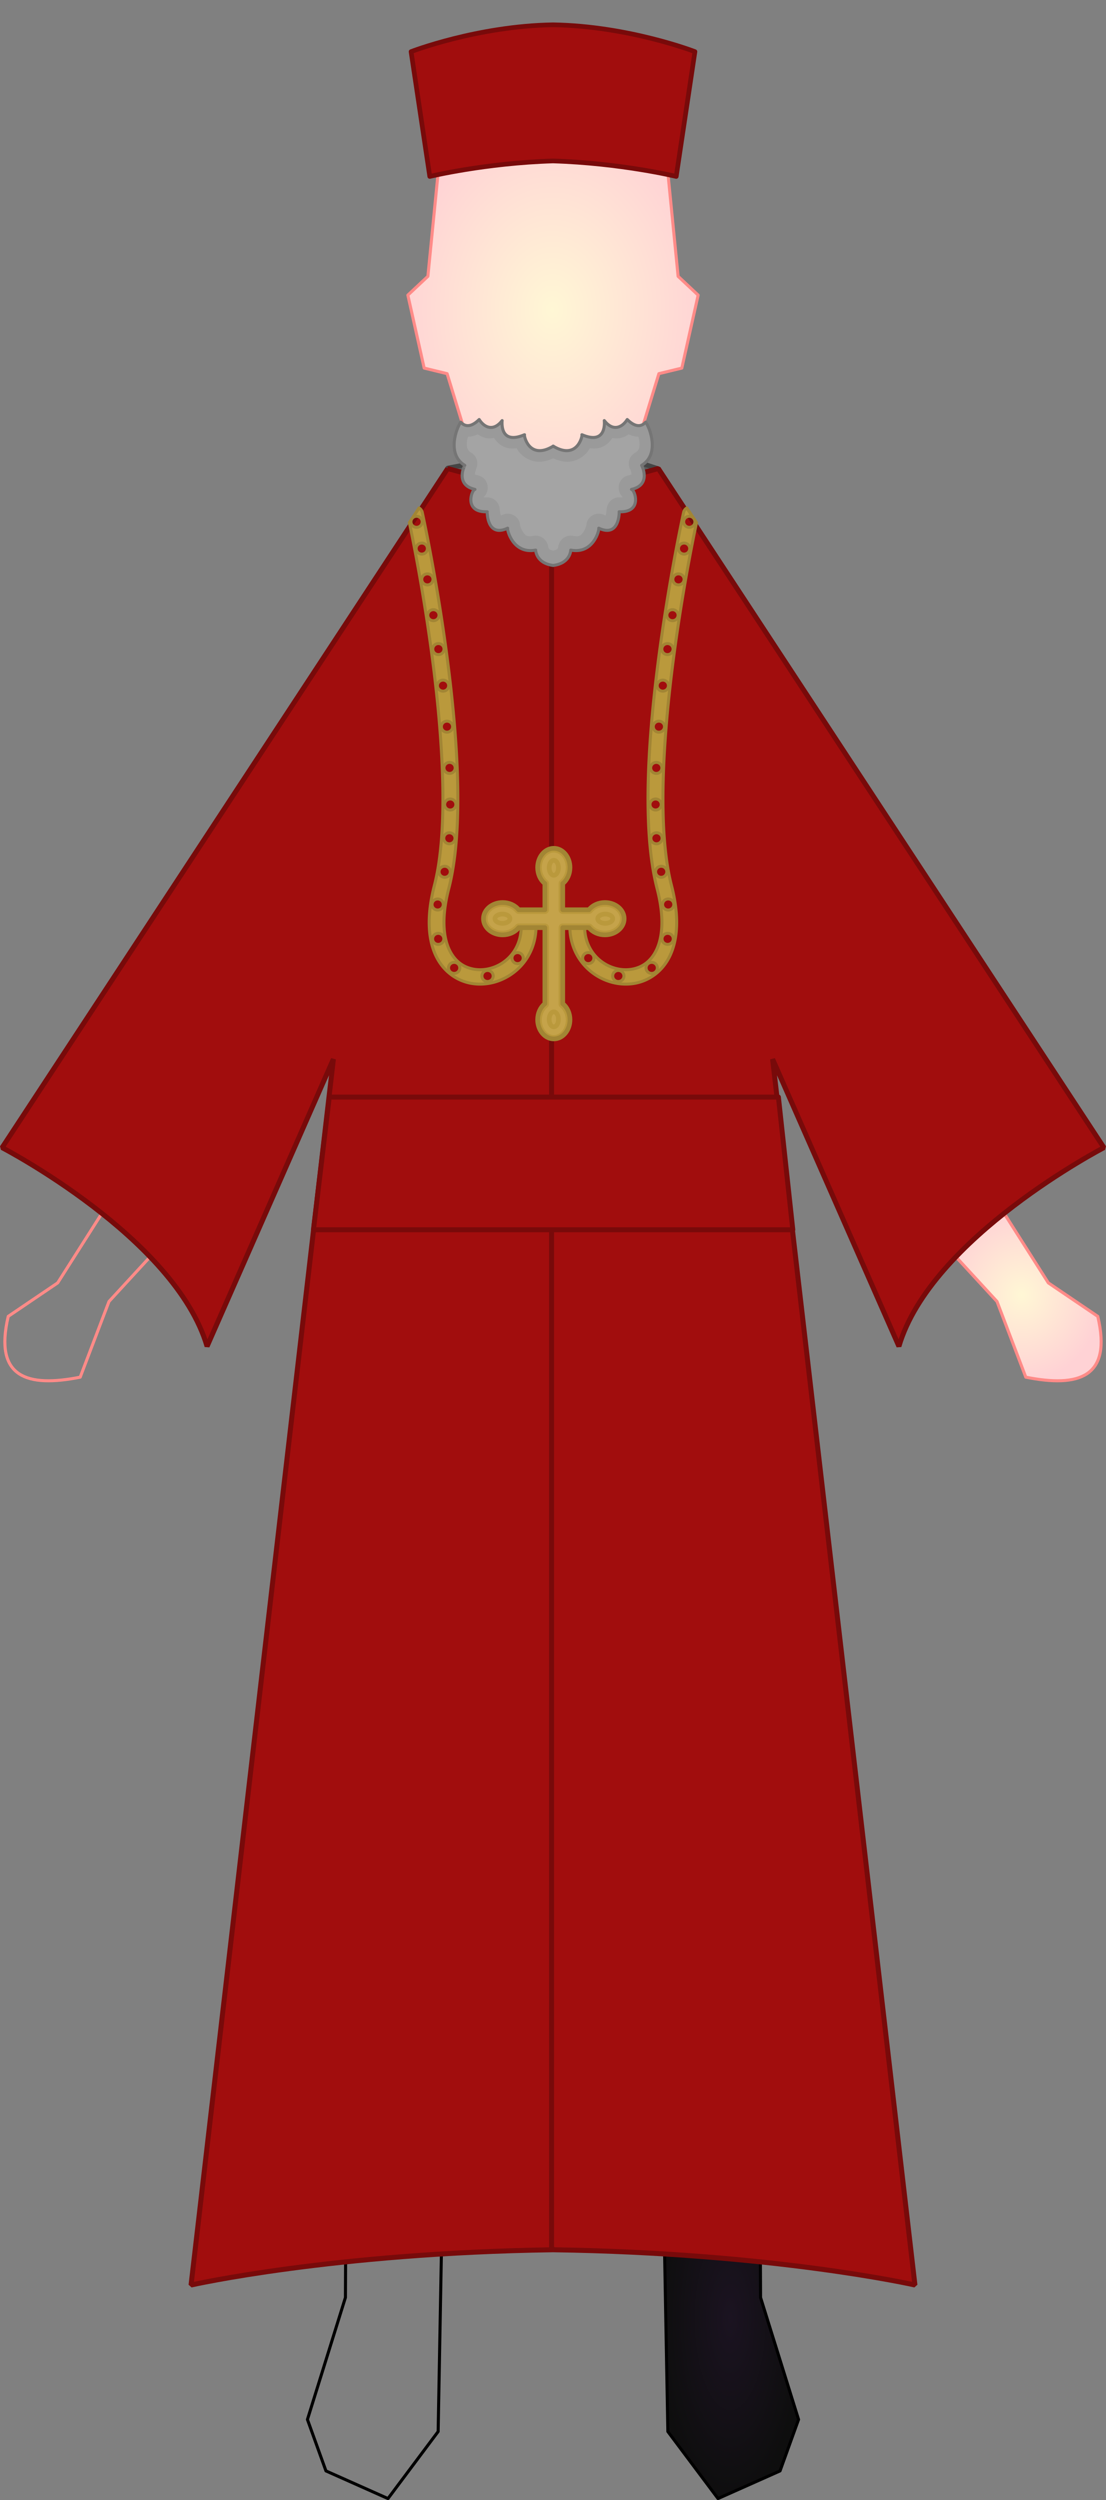
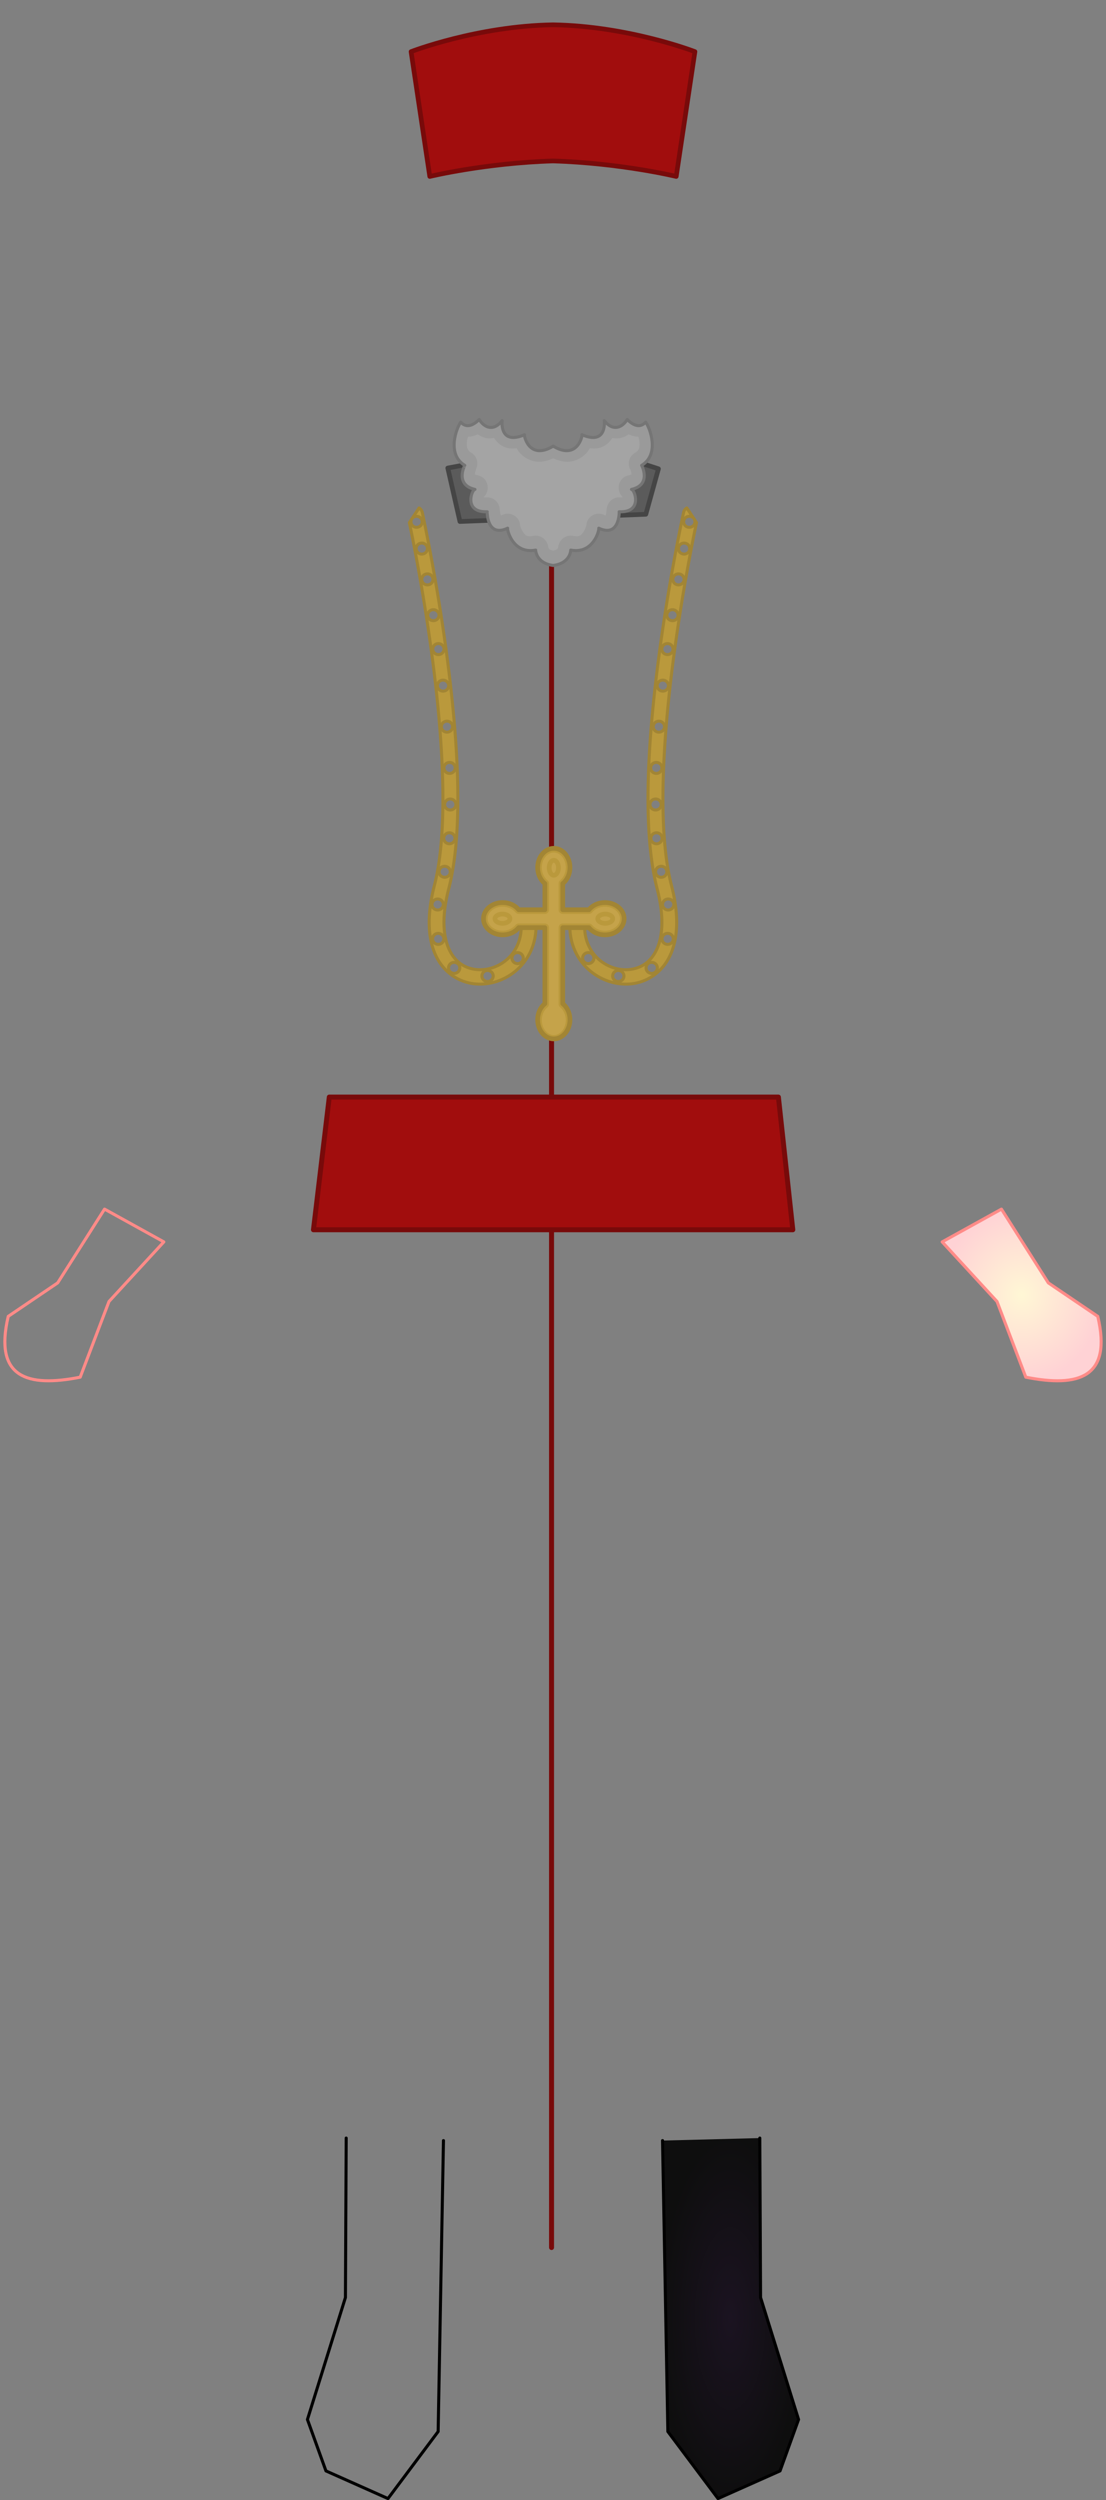
<svg xmlns="http://www.w3.org/2000/svg" xmlns:ns1="http://sodipodi.sourceforge.net/DTD/sodipodi-0.dtd" xmlns:ns2="http://www.inkscape.org/namespaces/inkscape" xmlns:xlink="http://www.w3.org/1999/xlink" height="821.572" width="363.708" version="1.1" id="svg1" ns1:docname="Syriac_Orthodox_Bishop.svg" ns2:version="1.3 (0e150ed6c4, 2023-07-21)">
  <rect width="100%" height="100%" fill="#808080" stroke="none" />
  <ns1:namedview id="namedview1" pagecolor="#ffffff" bordercolor="#000000" borderopacity="0.25" ns2:showpageshadow="2" ns2:pageopacity="0.0" ns2:pagecheckerboard="0" ns2:deskcolor="#d1d1d1" ns2:zoom="0.70710678" ns2:cx="176.7767" ns2:cy="324.56201" ns2:window-width="1920" ns2:window-height="1009" ns2:window-x="-8" ns2:window-y="-8" ns2:window-maximized="1" ns2:current-layer="svg1" />
  <defs id="defs1">
    <linearGradient id="linearGradient-shoes">
      <stop style="stop-color:#1b1321" offset="0" id="shoes-stop1" />
      <stop style="stop-color:#0e0e0e" offset="1" id="shoes-stop2" />
    </linearGradient>
    <linearGradient id="linearGradient-skin">
      <stop style="stop-color:#fff7d5" offset="0" id="skin-stop1" />
      <stop style="stop-color:#ffd2d5" offset="1" id="skin-stop2" />
    </linearGradient>
    <radialGradient r="25.667" fy="915.362" fx="376.25" cy="915.362" cx="376.25" gradientTransform="matrix(0.907,0,0,2.343,-192.835,-1338.555)" gradientUnits="userSpaceOnUse" id="radialGradient-feet-A" xlink:href="#linearGradient-shoes" />
    <radialGradient r="29.327" fy="525.281" fx="270.673" cy="525.281" cx="270.673" gradientTransform="matrix(0.907,0,0,0.977,-192.833,-43.537)" gradientUnits="userSpaceOnUse" id="radialGradient-hands-A" xlink:href="#linearGradient-skin" />
    <radialGradient r="57.086" fy="168.723" fx="446.153" cy="168.723" cx="446.153" gradientTransform="matrix(0.907,0,0,1.161,-198.141,-49.88)" gradientUnits="userSpaceOnUse" id="radialGradient-neck-A" xlink:href="#linearGradient-skin" />
    <radialGradient r="57.086" fy="168.723" fx="446.153" cy="168.723" cx="446.153" gradientTransform="matrix(0.907,0,0,1.161,-198.14,-49.88)" gradientUnits="userSpaceOnUse" id="radialGradient-face-A" xlink:href="#linearGradient-skin" />
    <radialGradient r="25.667" fy="915.362" fx="376.25" cy="915.362" cx="376.25" gradientTransform="matrix(0.907,0,0,2.343,-192.835,-1338.555)" gradientUnits="userSpaceOnUse" id="radialGradient-feet-B" xlink:href="#linearGradient-shoes" />
    <radialGradient r="29.327" fy="525.281" fx="270.673" cy="525.281" cx="270.673" gradientTransform="matrix(0.907,0,0,0.977,-192.833,-43.537)" gradientUnits="userSpaceOnUse" id="radialGradient-hands-B" xlink:href="#linearGradient-skin" />
    <radialGradient r="57.086" fy="168.723" fx="446.153" cy="168.723" cx="446.153" gradientTransform="matrix(0.907,0,0,1.161,-198.141,-49.88)" gradientUnits="userSpaceOnUse" id="radialGradient-neck-B" xlink:href="#linearGradient-skin" />
    <radialGradient r="57.086" fy="168.723" fx="446.153" cy="168.723" cx="446.153" gradientTransform="matrix(0.907,0,0,1.161,-198.14,-49.88)" gradientUnits="userSpaceOnUse" id="radialGradient-face-B" xlink:href="#linearGradient-skin" />
    <radialGradient r="25.667" fy="915.362" fx="376.25" cy="915.362" cx="376.25" gradientTransform="matrix(0.907,0,0,2.343,-192.835,-1338.555)" gradientUnits="userSpaceOnUse" id="radialGradient-feet-C" xlink:href="#linearGradient-shoes" />
    <radialGradient r="29.327" fy="525.281" fx="270.673" cy="525.281" cx="270.673" gradientTransform="matrix(0.907,0,0,0.977,-192.833,-43.537)" gradientUnits="userSpaceOnUse" id="radialGradient-hands-C" xlink:href="#linearGradient-skin" />
    <radialGradient r="57.086" fy="168.723" fx="446.153" cy="168.723" cx="446.153" gradientTransform="matrix(0.907,0,0,1.161,-198.141,-49.88)" gradientUnits="userSpaceOnUse" id="radialGradient-neck-C" xlink:href="#linearGradient-skin" />
    <radialGradient r="57.086" fy="168.723" fx="446.153" cy="168.723" cx="446.153" gradientTransform="matrix(0.907,0,0,1.161,-198.14,-49.88)" gradientUnits="userSpaceOnUse" id="radialGradient-face-C" xlink:href="#linearGradient-skin" />
    <radialGradient r="25.667" fy="915.362" fx="376.25" cy="915.362" cx="376.25" gradientTransform="matrix(0.907,0,0,2.343,-192.835,-1338.555)" gradientUnits="userSpaceOnUse" id="radialGradient-feet-D" xlink:href="#linearGradient-shoes" />
    <radialGradient r="29.327" fy="525.281" fx="270.673" cy="525.281" cx="270.673" gradientTransform="matrix(0.907,0,0,0.977,-192.833,-43.537)" gradientUnits="userSpaceOnUse" id="radialGradient-hands-D" xlink:href="#linearGradient-skin" />
    <radialGradient r="57.086" fy="168.723" fx="446.153" cy="168.723" cx="446.153" gradientTransform="matrix(0.907,0,0,1.161,-198.141,-49.88)" gradientUnits="userSpaceOnUse" id="radialGradient-neck-D" xlink:href="#linearGradient-skin" />
    <radialGradient r="57.086" fy="168.723" fx="446.153" cy="168.723" cx="446.153" gradientTransform="matrix(0.907,0,0,1.161,-198.14,-49.88)" gradientUnits="userSpaceOnUse" id="radialGradient-face-D" xlink:href="#linearGradient-skin" />
    <radialGradient r="25.667" fy="915.362" fx="376.25" cy="915.362" cx="376.25" gradientTransform="matrix(0.907,0,0,2.343,-192.835,-1338.555)" gradientUnits="userSpaceOnUse" id="radialGradient-feet-E" xlink:href="#linearGradient-shoes" />
    <radialGradient r="29.327" fy="525.281" fx="270.673" cy="525.281" cx="270.673" gradientTransform="matrix(0.907,0,0,0.977,-192.833,-43.537)" gradientUnits="userSpaceOnUse" id="radialGradient-hands-E" xlink:href="#linearGradient-skin" />
    <radialGradient r="57.086" fy="168.723" fx="446.153" cy="168.723" cx="446.153" gradientTransform="matrix(0.907,0,0,1.161,-198.141,-49.88)" gradientUnits="userSpaceOnUse" id="radialGradient-neck-E" xlink:href="#linearGradient-skin" />
    <radialGradient r="57.086" fy="168.723" fx="446.153" cy="168.723" cx="446.153" gradientTransform="matrix(0.907,0,0,1.161,-198.14,-49.88)" gradientUnits="userSpaceOnUse" id="radialGradient-face-E" xlink:href="#linearGradient-skin" />
  </defs>
  <path style="fill:#5b5b5b;fill-opacity:1;stroke:#454545;stroke-width:1.543;stroke-linecap:round;stroke-linejoin:round;stroke-dasharray:none;stroke-opacity:1;paint-order:fill markers stroke" d="M 147.256,153.803 160.875,151.25 207.125,151 216.529,154.059 212.375,169 151.25,171.375 Z" id="path29" ns1:nodetypes="ccccccc" />
  <g style="display:inline" id="Body.group-A" transform="translate(-24.861,-44.18)">
    <g id="Feet-A">
      <use style="stroke-linecap:round;stroke-linejoin:round" x="0" y="0" xlink:href="#Right-foot-A" id="Left-foot-A" transform="matrix(-1,0,0,1,413.429,0)" width="100%" height="100%" />
      <path style="fill:url(#radialGradient-feet-A);stroke:#000000;stroke-width:1;stroke-linecap:round;stroke-linejoin:round" d="m 170.693,747.608 -1.749,95.622 -16.494,22.022 -20.399,-9.085 -6.09,-16.895 12.495,-40.084 0.25,-52.406" id="Right-foot-A" />
    </g>
    <g id="Hands-A">
      <use style="stroke-linecap:round;stroke-linejoin:round" x="0" y="0" xlink:href="#Right-hand-A" id="Left-hand-A" transform="matrix(-1,0,0,1,413.429,0)" width="100%" height="100%" />
      <path style="fill:url(#radialGradient-hands-A);stroke:#ff8b88;stroke-width:1;stroke-linecap:round;stroke-linejoin:round" d="m 59.241,441.516 -15.415,24.24 -16.257,11.005 c -4.769,20.158 6.306,23.421 23.666,19.982 l 9.466,-24.866 18.034,-19.588 z" id="Right-hand-A" />
    </g>
    <g id="Head-A">
-       <path style="fill:url(#radialGradient-neck-A);stroke:#ff8b88;stroke-width:1;stroke-linecap:round;stroke-linejoin:round" d="m 179.596,192.119 -2.422,19.244 29.541,-0.117 29.541,0.117 -2.422,-19.244 -27.119,9.371 z" id="Neck-A" />
-       <path style="fill:url(#radialGradient-face-A);stroke:#ff8b88;stroke-width:1;stroke-linecap:round;stroke-linejoin:round" d="m 191.719,81.658 -22.754,19.045 -3.391,34.281 -6.59,6.18 5.365,23.975 7.547,1.832 7.699,25.148 27.119,9.371 27.119,-9.371 7.699,-25.148 7.547,-1.832 5.365,-23.975 -6.59,-6.18 -3.391,-34.281 -22.754,-19.045 c -9.997,0.074 -19.995,0.034 -29.992,0 z" id="Face-A" />
-     </g>
+       </g>
  </g>
  <g id="g3" transform="translate(-0.804,-20.134)">
-     <path id="path1" style="opacity:1;fill:#a10d0d;fill-opacity:1;stroke:#780a0a;stroke-width:1.643;stroke-linecap:round;stroke-linejoin:bevel;stroke-dasharray:none;stroke-opacity:1;paint-order:fill markers stroke" d="M 148.023,174.094 1.49,397.268 c 0,0 56.877,29.491 67.41,65.303 L 110.445,368.172 63.633,771.031 c 0,0 46.345,-10.533 119.021,-11.586 v -0.514 h 0.006 v 0.514 c 72.676,1.053 119.021,11.586 119.021,11.586 l -46.812,-402.859 41.545,94.398 c 10.533,-35.811 67.41,-65.303 67.41,-65.303 L 217.291,174.094 c -25.884,7.373 -34.835,5.209 -34.631,5.209 v 3.727 h -0.006 v -3.727 c 0.204,0 -8.747,2.164 -34.631,-5.209 z" />
-   </g>
+     </g>
  <path style="fill:none;fill-opacity:0.341;stroke:#780a0a;stroke-width:1.643;stroke-linecap:round;stroke-linejoin:round;stroke-dasharray:none;stroke-opacity:1;paint-order:fill markers stroke" d="M 181.373,181.726 V 738.573" id="path22" />
  <g id="g18" transform="rotate(-22.569,273.583,256.789)" />
  <g id="path6">
    <path style="color:#000000;fill:#9a9a9a;stroke-linejoin:round;paint-order:fill markers stroke;stroke:#757575;stroke-opacity:1;stroke-width:1;stroke-dasharray:none" d="m 157.582,137.859 c -3.058,3.001 -4.944,2.091 -6.061,0.867 -1.239,1.57 -4.845,10.494 1.33,14.211 -0.047,-0.014 -3.371,6.399 3.342,7.889 -1.013,-0.035 -3.912,7.654 4.043,7.346 -0.051,0.097 -0.125,8.602 6.709,5.395 -0.261,0.492 1.719,8.637 9.217,7.201 -0.017,0.035 0.08,4.294 5.717,5.045 v 0.016 c 0.015,-0.002 0.028,-0.006 0.043,-0.008 0.016,0.002 0.029,0.006 0.045,0.008 v -0.016 c 5.637,-0.751 5.734,-5.01 5.717,-5.045 7.498,1.436 9.478,-6.709 9.217,-7.201 6.834,3.208 6.76,-5.298 6.709,-5.395 7.955,0.308 5.056,-7.381 4.043,-7.346 6.713,-1.489 3.389,-7.903 3.342,-7.889 6.175,-3.717 2.569,-12.641 1.33,-14.211 -1.117,1.224 -3.003,2.134 -6.061,-0.867 -1.517,2.428 -4.528,4.227 -7.549,0.354 0,0 1.063,8.248 -7.359,4.639 0.328,-0.146 -1.274,8.62 -9.389,3.795 v -0.049 c -0.015,0.009 -0.03,0.016 -0.045,0.025 -0.015,-0.009 -0.028,-0.016 -0.043,-0.025 v 0.049 c -8.114,4.825 -9.716,-3.941 -9.389,-3.795 -8.423,3.609 -7.359,-4.639 -7.359,-4.639 -3.021,3.874 -6.032,2.074 -7.549,-0.354 z" id="path13" />
  </g>
  <g id="path6-1" transform="translate(2.6158571e-4,-0.538)" style="stroke:#a01010;stroke-width:7.8;stroke-dasharray:none">
    <g id="path13-1" style="stroke-width:7.8;stroke-dasharray:none">
      <path id="path14" style="color:#000000;fill:#a4a4a4;fill-opacity:1;stroke:none;stroke-width:7.8;stroke-linejoin:round;stroke-dasharray:none;paint-order:fill markers stroke" d="m 157.104,143.262 c -1.012,0.475 -2.073,0.772 -3.188,0.787 -0.135,0.483 -0.289,0.936 -0.334,1.389 -0.099,1.01 -0.102,1.776 0.092,2.375 0.194,0.599 0.572,1.063 1.34,1.525 a 0.3,0.3 0 0 0 0,0.002 c 1.991,1.212 2.454,3.696 1.414,5.584 0.024,0.013 0.088,0.047 0.088,0.047 l -0.002,0.002 c -0.001,0.003 -0.002,0.007 -0.004,0.01 -0.018,0.039 -0.077,0.176 -0.131,0.334 -0.105,0.307 -0.198,0.786 -0.197,0.996 0,0.079 0.002,0.08 0.004,0.105 0.013,0.009 0.011,0.009 0.037,0.023 0.117,0.065 0.377,0.175 0.875,0.285 2.454,0.547 3.499,2.686 3.252,4.631 -0.119,0.932 -0.552,1.818 -1.23,2.494 -0.006,0.031 -0.011,0.05 -0.016,0.084 0.153,0.029 0.424,0.062 0.967,0.041 2.548,-0.098 4.347,2.036 4.275,4.342 0.025,-0.006 0.07,-0.018 0.07,-0.018 l 0.002,0.012 0.002,0.01 0.002,0.012 c 0,1e-4 0.002,0.021 0.002,0.025 0.002,0.031 0.002,0.02 0.002,0.027 1.2e-4,0.014 -8.6e-4,0.035 0,0.06 a 0.3,0.3 0 0 0 0,0.002 c 0.003,0.108 0.015,0.315 0.043,0.549 0.04,0.331 0.148,0.668 0.242,0.953 0.116,-0.044 0.168,-0.056 0.447,-0.188 1.811,-0.849 3.676,-0.302 4.826,0.906 0.654,0.687 0.979,1.607 1.055,2.588 l 0.008,0.01 0.008,0.012 c 0,0 0.029,0.057 0.029,0.057 3e-4,6e-4 0.012,0.039 0.014,0.049 0.001,0.004 0.001,0.008 0.002,0.012 v 0.004 c -0.002,-0.011 0.002,0.002 0.006,0.019 0.005,0.021 0.013,0.051 0.021,0.088 0.018,0.073 0.046,0.173 0.082,0.283 0.145,0.441 0.451,1.111 0.826,1.625 0.402,0.551 0.694,0.945 1.127,1.16 0.433,0.215 1.065,0.285 2.207,0.066 2.586,-0.496 4.731,1.453 4.938,3.781 0.013,0.021 0.027,0.045 0.027,0.045 0,10e-5 0.007,0.021 0.008,0.025 0.002,0.009 0.002,0.012 0.002,0.014 0.003,0.015 0.004,0.016 0.006,0.025 v 0.002 c 0.009,0.041 0.049,0.165 0.109,0.262 0.057,0.091 0.132,0.193 0.35,0.322 0.206,0.123 0.571,0.26 1.111,0.381 0.54,-0.121 0.905,-0.258 1.111,-0.381 0.218,-0.13 0.292,-0.231 0.35,-0.322 0.061,-0.098 0.102,-0.224 0.111,-0.264 0.002,-0.009 0.003,-0.009 0.006,-0.025 0,-0.002 -5e-5,-0.006 0.002,-0.014 0.001,-0.004 0.006,-0.025 0.006,-0.025 0,0 0.032,-0.002 0.037,-0.002 0.184,-2.347 2.328,-4.323 4.93,-3.824 1.142,0.219 1.772,0.149 2.205,-0.066 0.433,-0.215 0.727,-0.609 1.129,-1.16 0.375,-0.514 0.681,-1.184 0.826,-1.625 0.036,-0.11 0.064,-0.21 0.082,-0.283 0.015,-0.059 0.021,-0.092 0.021,-0.092 0.002,-0.01 0.004,-0.021 0.006,-0.031 0.002,-0.01 0.013,-0.046 0.014,-0.047 10e-5,-1e-4 0.029,-0.057 0.029,-0.057 l 0.006,-0.008 c 0,0 0.007,-0.006 0.012,-0.012 0.075,-0.982 0.4,-1.904 1.055,-2.592 1.15,-1.208 3.015,-1.756 4.826,-0.906 0.279,0.131 0.331,0.143 0.447,0.188 0.094,-0.285 0.202,-0.62 0.242,-0.951 0.029,-0.234 0.04,-0.444 0.043,-0.551 0.001,-0.023 0.002,-0.04 0.002,-0.055 -1.2e-4,-0.002 3e-5,-0.003 0,-0.004 v -0.002 -0.004 c 1.1e-4,-0.007 -0.002,3.6e-4 0,-0.027 0,-0.004 0.004,-0.033 0.004,-0.033 l 0.002,-0.008 0.002,-0.012 c 0,0 0.045,0.012 0.07,0.018 -0.074,-2.308 1.726,-4.444 4.275,-4.346 0.544,0.021 0.814,-0.012 0.967,-0.041 -0.005,-0.032 -0.011,-0.05 -0.016,-0.08 -0.68,-0.676 -1.114,-1.565 -1.232,-2.498 -0.248,-1.945 0.798,-4.084 3.252,-4.631 a 0.3,0.3 0 0 0 0.002,0 c 0.498,-0.11 0.756,-0.22 0.873,-0.285 0.027,-0.015 0.024,-0.016 0.037,-0.025 0.002,-0.026 0.004,-0.026 0.004,-0.104 2.6e-4,-0.21 -0.09,-0.689 -0.195,-0.996 -0.054,-0.158 -0.113,-0.295 -0.131,-0.334 a 0.3,0.3 0 0 0 -0.002,-0.002 c -0.002,-0.005 -0.004,-0.009 -0.006,-0.012 -0.001,-0.002 -9.5e-4,-0.004 -0.002,-0.006 -2e-4,-3e-4 0.066,-0.032 0.092,-0.045 -0.063,-0.114 -0.211,-0.164 -0.264,-0.283 -0.774,-1.755 -0.408,-4.042 1.678,-5.297 0.768,-0.462 1.146,-0.926 1.34,-1.525 0.194,-0.599 0.191,-1.365 0.092,-2.375 -0.044,-0.453 -0.199,-0.906 -0.334,-1.389 -1.113,-0.015 -2.176,-0.31 -3.188,-0.785 -0.811,0.541 -1.716,1.022 -2.846,1.252 -0.829,0.169 -1.673,0.092 -2.506,-0.055 -0.902,1.383 -2.326,2.777 -4.328,3.268 -1.016,0.249 -2.049,0.222 -3.088,0.107 -0.275,0.465 -0.555,0.945 -0.982,1.434 -1.215,1.389 -3.19,2.707 -5.627,2.975 -1.776,0.195 -3.607,-0.306 -5.438,-1.082 -1.831,0.776 -3.663,1.277 -5.439,1.082 -2.437,-0.267 -4.412,-1.586 -5.627,-2.975 -0.428,-0.489 -0.707,-0.969 -0.982,-1.434 -1.039,0.115 -2.072,0.141 -3.088,-0.107 -2.003,-0.491 -3.426,-1.885 -4.328,-3.268 -0.832,0.147 -1.676,0.224 -2.506,0.055 -1.13,-0.231 -2.036,-0.712 -2.848,-1.254 z m -1.189,13.01 c 8e-5,0 -0.014,0.002 -0.025,0.004 v 0.002 c 0.019,-8.2e-4 0.029,-0.001 0.045,-0.002 -0.006,-0.001 -0.019,-0.004 -0.019,-0.004 z m 51.854,0.059 c -0.015,0.009 -0.033,0.02 -0.033,0.019 1e-4,-2e-4 -0.028,0.029 -0.035,0.037 l -0.002,0.002 -0.002,0.002 v 0.002 c -0.001,0.001 -0.003,9.5e-4 -0.004,0.002 l 0.002,0.002 c 0.004,0.003 0.244,0.17 0.244,0.17 0,0 -0.159,-0.222 -0.17,-0.236 z m -0.076,0.068 c -0.004,0.006 -0.012,0.016 -0.016,0.023 -0.005,0.008 -0.005,0.013 -0.008,0.019 0.01,-0.018 0.016,-0.029 0.023,-0.043 z m -51.531,0.012 c 0.008,0.017 0.019,0.04 0.027,0.057 -0.001,-0.004 5e-5,-0.003 -0.002,-0.008 -0.003,-0.009 -0.009,-0.02 -0.018,-0.037 -0.002,-0.004 -0.004,-0.007 -0.008,-0.012 z m 0.035,0.074 c 0.001,0.004 0.008,0.071 0.01,0.1 10e-4,-0.014 0.002,-0.029 0.002,-0.029 0,0 -0.01,-0.065 -0.01,-0.065 0,0 -0.001,-0.004 -0.002,-0.006 z m 51.455,0.158 c -1e-5,0.001 0,0.012 0,0.012 0,0 0.004,0.004 0.004,0.004 -0.002,-0.008 -0.002,-0.008 -0.004,-0.016 z" />
      <g id="path15" />
    </g>
  </g>
  <g id="path19" />
  <g id="g34" transform="matrix(1,0,0,0.977,-0.103,3.772)">
    <path id="path33" style="color:#000000;fill:#ba993c;stroke:#a28534;stroke-linecap:round;stroke-linejoin:round;stroke-opacity:1;-inkscape-stroke:none;paint-order:fill markers stroke" d="m 137.912,166.992 -3.189,4.928 c 1.147,5.557 4.688,23.367 7.531,45.385 3.407,26.382 5.468,57.749 0.709,76.613 -2.563,10.162 -2.108,17.901 0.387,23.469 2.495,5.568 7.135,8.786 12.055,9.566 9.839,1.562 20.767,-6.141 20.965,-18.971 a 2.421,2.421 0 0 0 -2.383,-2.459 2.421,2.421 0 0 0 -2.459,2.385 c -0.156,10.151 -8.497,15.352 -15.363,14.262 -3.433,-0.545 -6.503,-2.543 -8.395,-6.764 -1.891,-4.221 -2.498,-10.845 -0.111,-20.305 5.141,-20.38 2.834,-51.813 -0.602,-78.418 -3.436,-26.605 -8.115,-48.281 -8.115,-48.281 a 2.421,2.421 0 0 0 -1.029,-1.41 z m -0.822,2.803 a 1.856,1.856 0 0 1 1.857,1.855 1.856,1.856 0 0 1 -1.857,1.855 1.856,1.856 0 0 1 -1.855,-1.855 1.856,1.856 0 0 1 1.855,-1.855 z m 1.711,9.008 a 1.856,1.856 0 0 1 1.855,1.855 1.856,1.856 0 0 1 -1.855,1.857 1.856,1.856 0 0 1 -1.855,-1.857 1.856,1.856 0 0 1 1.855,-1.855 z m 1.852,10.357 a 1.856,1.856 0 0 1 1.855,1.855 1.856,1.856 0 0 1 -1.855,1.855 1.856,1.856 0 0 1 -1.857,-1.855 1.856,1.856 0 0 1 1.857,-1.855 z m 1.967,12.045 a 1.856,1.856 0 0 1 1.855,1.855 1.856,1.856 0 0 1 -1.855,1.855 1.856,1.856 0 0 1 -1.857,-1.855 1.856,1.856 0 0 1 1.857,-1.855 z m 1.65,11.402 a 1.856,1.856 0 0 1 1.857,1.855 1.856,1.856 0 0 1 -1.857,1.855 1.856,1.856 0 0 1 -1.855,-1.855 1.856,1.856 0 0 1 1.855,-1.855 z m 1.531,12.293 a 1.856,1.856 0 0 1 1.855,1.855 1.856,1.856 0 0 1 -1.855,1.855 1.856,1.856 0 0 1 -1.855,-1.855 1.856,1.856 0 0 1 1.855,-1.855 z m 1.293,13.801 a 1.856,1.856 0 0 1 1.855,1.855 1.856,1.856 0 0 1 -1.855,1.855 1.856,1.856 0 0 1 -1.855,-1.855 1.856,1.856 0 0 1 1.855,-1.855 z m 0.852,13.873 a 1.856,1.856 0 0 1 1.855,1.855 1.856,1.856 0 0 1 -1.855,1.855 1.856,1.856 0 0 1 -1.857,-1.855 1.856,1.856 0 0 1 1.857,-1.855 z m 0.227,12.307 a 1.856,1.856 0 0 1 1.855,1.855 1.856,1.856 0 0 1 -1.855,1.855 1.856,1.856 0 0 1 -1.857,-1.855 1.856,1.856 0 0 1 1.857,-1.855 z m -0.293,11.359 a 1.856,1.856 0 0 1 1.855,1.857 1.856,1.856 0 0 1 -1.855,1.855 1.856,1.856 0 0 1 -1.855,-1.855 1.856,1.856 0 0 1 1.855,-1.857 z m -1.549,11.273 a 1.856,1.856 0 0 1 1.857,1.855 1.856,1.856 0 0 1 -1.857,1.855 1.856,1.856 0 0 1 -1.855,-1.855 1.856,1.856 0 0 1 1.855,-1.855 z m -2.303,11.002 a 1.856,1.856 0 0 1 1.857,1.857 1.856,1.856 0 0 1 -1.857,1.855 1.856,1.856 0 0 1 -1.855,-1.855 1.856,1.856 0 0 1 1.855,-1.857 z m 0.182,11.561 a 1.856,1.856 0 0 1 1.857,1.855 1.856,1.856 0 0 1 -1.857,1.857 1.856,1.856 0 0 1 -1.855,-1.857 1.856,1.856 0 0 1 1.855,-1.855 z m 26.105,6.471 a 1.856,1.856 0 0 1 1.855,1.857 1.856,1.856 0 0 1 -1.855,1.855 1.856,1.856 0 0 1 -1.857,-1.855 1.856,1.856 0 0 1 1.857,-1.857 z m -20.861,3.291 a 1.856,1.856 0 0 1 1.855,1.857 1.856,1.856 0 0 1 -1.855,1.855 1.856,1.856 0 0 1 -1.857,-1.855 1.856,1.856 0 0 1 1.857,-1.857 z m 10.982,2.725 a 1.856,1.856 0 0 1 1.855,1.857 1.856,1.856 0 0 1 -1.855,1.855 1.856,1.856 0 0 1 -1.857,-1.855 1.856,1.856 0 0 1 1.857,-1.857 z" />
    <path id="path33-1" style="color:#000000;fill:#ba993c;stroke:#a28534;stroke-linecap:round;stroke-linejoin:round;stroke-opacity:1;-inkscape-stroke:none;paint-order:fill markers stroke" d="m 225.957,166.992 3.189,4.928 c -1.147,5.557 -4.688,23.367 -7.531,45.385 -3.407,26.382 -5.468,57.749 -0.709,76.613 2.563,10.162 2.108,17.901 -0.387,23.469 -2.495,5.568 -7.135,8.786 -12.055,9.566 -9.839,1.562 -20.767,-6.141 -20.965,-18.971 a 2.421,2.421 0 0 1 2.383,-2.459 2.421,2.421 0 0 1 2.459,2.385 c 0.156,10.151 8.497,15.352 15.363,14.262 3.433,-0.545 6.503,-2.543 8.395,-6.764 1.891,-4.221 2.498,-10.845 0.111,-20.305 -5.141,-20.38 -2.834,-51.813 0.602,-78.418 3.436,-26.605 8.115,-48.281 8.115,-48.281 a 2.421,2.421 0 0 1 1.029,-1.41 z m 0.822,2.803 a 1.856,1.856 0 0 0 -1.857,1.855 1.856,1.856 0 0 0 1.857,1.855 1.856,1.856 0 0 0 1.855,-1.855 1.856,1.856 0 0 0 -1.855,-1.855 z m -1.711,9.008 a 1.856,1.856 0 0 0 -1.855,1.855 1.856,1.856 0 0 0 1.855,1.857 1.856,1.856 0 0 0 1.855,-1.857 1.856,1.856 0 0 0 -1.855,-1.855 z m -1.852,10.357 a 1.856,1.856 0 0 0 -1.855,1.855 1.856,1.856 0 0 0 1.855,1.855 1.856,1.856 0 0 0 1.857,-1.855 1.856,1.856 0 0 0 -1.857,-1.855 z m -1.967,12.045 a 1.856,1.856 0 0 0 -1.855,1.855 1.856,1.856 0 0 0 1.855,1.855 1.856,1.856 0 0 0 1.857,-1.855 1.856,1.856 0 0 0 -1.857,-1.855 z m -1.65,11.402 a 1.856,1.856 0 0 0 -1.857,1.855 1.856,1.856 0 0 0 1.857,1.855 1.856,1.856 0 0 0 1.855,-1.855 1.856,1.856 0 0 0 -1.855,-1.855 z m -1.531,12.293 a 1.856,1.856 0 0 0 -1.855,1.855 1.856,1.856 0 0 0 1.855,1.855 1.856,1.856 0 0 0 1.855,-1.855 1.856,1.856 0 0 0 -1.855,-1.855 z m -1.293,13.801 a 1.856,1.856 0 0 0 -1.855,1.855 1.856,1.856 0 0 0 1.855,1.855 1.856,1.856 0 0 0 1.855,-1.855 1.856,1.856 0 0 0 -1.855,-1.855 z m -0.852,13.873 a 1.856,1.856 0 0 0 -1.855,1.855 1.856,1.856 0 0 0 1.855,1.855 1.856,1.856 0 0 0 1.857,-1.855 1.856,1.856 0 0 0 -1.857,-1.855 z m -0.227,12.307 a 1.856,1.856 0 0 0 -1.855,1.855 1.856,1.856 0 0 0 1.855,1.855 1.856,1.856 0 0 0 1.857,-1.855 1.856,1.856 0 0 0 -1.857,-1.855 z m 0.293,11.359 a 1.856,1.856 0 0 0 -1.855,1.857 1.856,1.856 0 0 0 1.855,1.855 1.856,1.856 0 0 0 1.855,-1.855 1.856,1.856 0 0 0 -1.855,-1.857 z m 1.549,11.273 a 1.856,1.856 0 0 0 -1.857,1.855 1.856,1.856 0 0 0 1.857,1.855 1.856,1.856 0 0 0 1.855,-1.855 1.856,1.856 0 0 0 -1.855,-1.855 z m 2.303,11.002 a 1.856,1.856 0 0 0 -1.857,1.857 1.856,1.856 0 0 0 1.857,1.855 1.856,1.856 0 0 0 1.855,-1.855 1.856,1.856 0 0 0 -1.855,-1.857 z m -0.182,11.561 a 1.856,1.856 0 0 0 -1.857,1.855 1.856,1.856 0 0 0 1.857,1.857 1.856,1.856 0 0 0 1.855,-1.857 1.856,1.856 0 0 0 -1.855,-1.855 z m -26.105,6.471 a 1.856,1.856 0 0 0 -1.855,1.857 1.856,1.856 0 0 0 1.855,1.855 1.856,1.856 0 0 0 1.857,-1.855 1.856,1.856 0 0 0 -1.857,-1.857 z m 20.861,3.291 a 1.856,1.856 0 0 0 -1.855,1.857 1.856,1.856 0 0 0 1.855,1.855 1.856,1.856 0 0 0 1.857,-1.855 1.856,1.856 0 0 0 -1.857,-1.857 z m -10.982,2.725 a 1.856,1.856 0 0 0 -1.855,1.857 1.856,1.856 0 0 0 1.855,1.855 1.856,1.856 0 0 0 1.857,-1.855 1.856,1.856 0 0 0 -1.857,-1.857 z" />
  </g>
  <path id="path32" style="fill:#a10d0d;fill-opacity:1;stroke:#780a0a;stroke-width:1.629;stroke-linecap:round;stroke-linejoin:round;stroke-dasharray:none;stroke-opacity:1;paint-order:fill markers stroke" d="m 108.287,360.516 -5.208,43.607 h 157.636 l -4.736,-43.607 z" ns1:nodetypes="ccccc" />
  <g id="g26" transform="translate(153,-256.221)">
    <path id="rect23-5" style="fill:#ba993c;fill-opacity:1;stroke:#a28534;stroke-width:1.543;stroke-linecap:round;stroke-linejoin:round;stroke-dasharray:none;stroke-opacity:1;paint-order:markers stroke fill" d="m 29.12,534.999 c -2.934,0 -5.312,2.826 -5.312,6.312 0.002,2.113 0.893,4.085 2.375,5.254 v 8.621 h -8.617 c -1.169,-1.483 -3.143,-2.374 -5.258,-2.375 -3.486,0 -6.312,2.378 -6.312,5.312 0,2.934 2.826,5.312 6.312,5.312 2.113,-0.002 4.085,-0.893 5.254,-2.375 h 8.621 v 24.996 c -1.482,1.169 -2.373,3.141 -2.375,5.254 0,3.486 2.378,6.312 5.312,6.312 2.934,0 5.312,-2.826 5.312,-6.312 -0.002,-2.113 -0.893,-4.085 -2.375,-5.254 v -24.996 h 8.621 c 1.169,1.482 3.141,2.373 5.254,2.375 3.486,0 6.312,-2.378 6.312,-5.312 0,-2.934 -2.826,-5.312 -6.312,-5.312 -2.113,0.002 -4.085,0.893 -5.254,2.375 h -8.621 v -8.617 c 1.483,-1.169 2.374,-3.143 2.375,-5.258 0,-3.486 -2.378,-6.312 -5.312,-6.312 z" ns1:nodetypes="scccccscccccscccccscccccs" />
    <g id="rect23-0-1" transform="translate(-159.63,251.061)">
      <path id="path24-0" style="color:#000000;fill:#c5a34a;fill-opacity:1;stroke-linecap:round;stroke-linejoin:round;-inkscape-stroke:none;paint-order:fill markers stroke" d="m 188.749,285.31 c -2.053,0 -3.939,2.078 -3.939,4.939 v 0.002 c 0.002,1.727 0.749,3.307 1.852,4.176 0.331,0.26 0.523,0.657 0.523,1.078 v 8.621 c -3.1e-4,0.758 -0.615,1.372 -1.373,1.371 h -8.617 c -0.42,-5.4e-4 -0.816,-0.193 -1.076,-0.523 -0.87,-1.103 -2.452,-1.851 -4.182,-1.852 -2.862,0 -4.939,1.888 -4.939,3.941 0,2.053 2.077,3.939 4.939,3.939 1.728,-10e-4 3.308,-0.749 4.178,-1.852 0.26,-0.33 0.656,-0.523 1.076,-0.523 h 8.621 c 0.759,-7.8e-4 1.374,0.614 1.373,1.373 v 25.121 c -5.4e-4,0.42 -0.193,0.816 -0.523,1.076 -1.103,0.87 -1.851,2.45 -1.852,4.178 0,2.862 1.886,4.939 3.939,4.939 2.053,0 3.941,-2.077 3.941,-4.939 -0.001,-1.728 -0.749,-3.308 -1.852,-4.178 -0.33,-0.26 -0.523,-0.656 -0.523,-1.076 V 310.001 c -7.8e-4,-0.758 0.613,-1.373 1.371,-1.373 h 8.621 c 0.421,-6e-5 0.818,0.193 1.078,0.523 0.87,1.103 2.45,1.851 4.178,1.852 2.861,-9e-4 4.939,-1.887 4.939,-3.939 0,-2.053 -2.079,-3.941 -4.941,-3.941 -1.727,0.002 -3.307,0.749 -4.176,1.852 -0.26,0.331 -0.657,0.523 -1.078,0.523 h -8.621 c -0.757,-3e-4 -1.371,-0.614 -1.371,-1.371 v -8.617 c -6e-5,-0.421 0.193,-0.818 0.523,-1.078 1.103,-0.87 1.851,-2.452 1.852,-4.182 -9.1e-4,-2.861 -1.889,-4.939 -3.941,-4.939 z" ns1:nodetypes="ssscccccccsccccccccsccccccccsccccccccss" />
    </g>
    <g id="g25-3" transform="translate(-159.63,251.061)">
      <ellipse style="fill:#c5a34a;fill-opacity:1;stroke:#ba993c;stroke-width:1.543;stroke-linecap:round;stroke-linejoin:round;stroke-dasharray:none;stroke-opacity:1;paint-order:markers stroke fill" id="path25-7" cx="171.863" cy="307.062" rx="2.467" ry="1.525" />
      <ellipse style="fill:#c5a34a;fill-opacity:1;stroke:#ba993c;stroke-width:1.543;stroke-linecap:round;stroke-linejoin:round;stroke-dasharray:none;stroke-opacity:1;paint-order:markers stroke fill" id="path25-6-39" cx="205.666" cy="307.062" rx="2.467" ry="1.525" />
      <ellipse style="fill:#c5a34a;fill-opacity:1;stroke:#ba993c;stroke-width:1.543;stroke-linecap:round;stroke-linejoin:round;stroke-dasharray:none;stroke-opacity:1;paint-order:markers stroke fill" id="path25-3-2" cx="290.329" cy="-188.75" rx="2.467" ry="1.525" transform="rotate(90)" />
-       <ellipse style="fill:#c5a34a;fill-opacity:1;stroke:#ba993c;stroke-width:1.543;stroke-linecap:round;stroke-linejoin:round;stroke-dasharray:none;stroke-opacity:1;paint-order:markers stroke fill" id="path25-6-3-9" cx="340.132" cy="-188.75" rx="2.467" ry="1.525" transform="rotate(90)" />
    </g>
  </g>
  <path id="path2" style="fill:#a10d0d;fill-opacity:1;stroke:#780a0a;stroke-width:1.54;stroke-linecap:round;stroke-linejoin:round;stroke-opacity:1;paint-order:fill markers stroke;stroke-dasharray:none" d="m 181.854,8.152 c -24.937,0.397 -46.67,8.818 -46.67,8.818 l 6.152,41.012 c 0,0 18.235,-4.413 40.519,-5.092 22.284,0.679 40.519,5.092 40.519,5.092 l 6.152,-41.012 c 0,0 -21.733,-8.421 -46.67,-8.818 z" />
</svg>